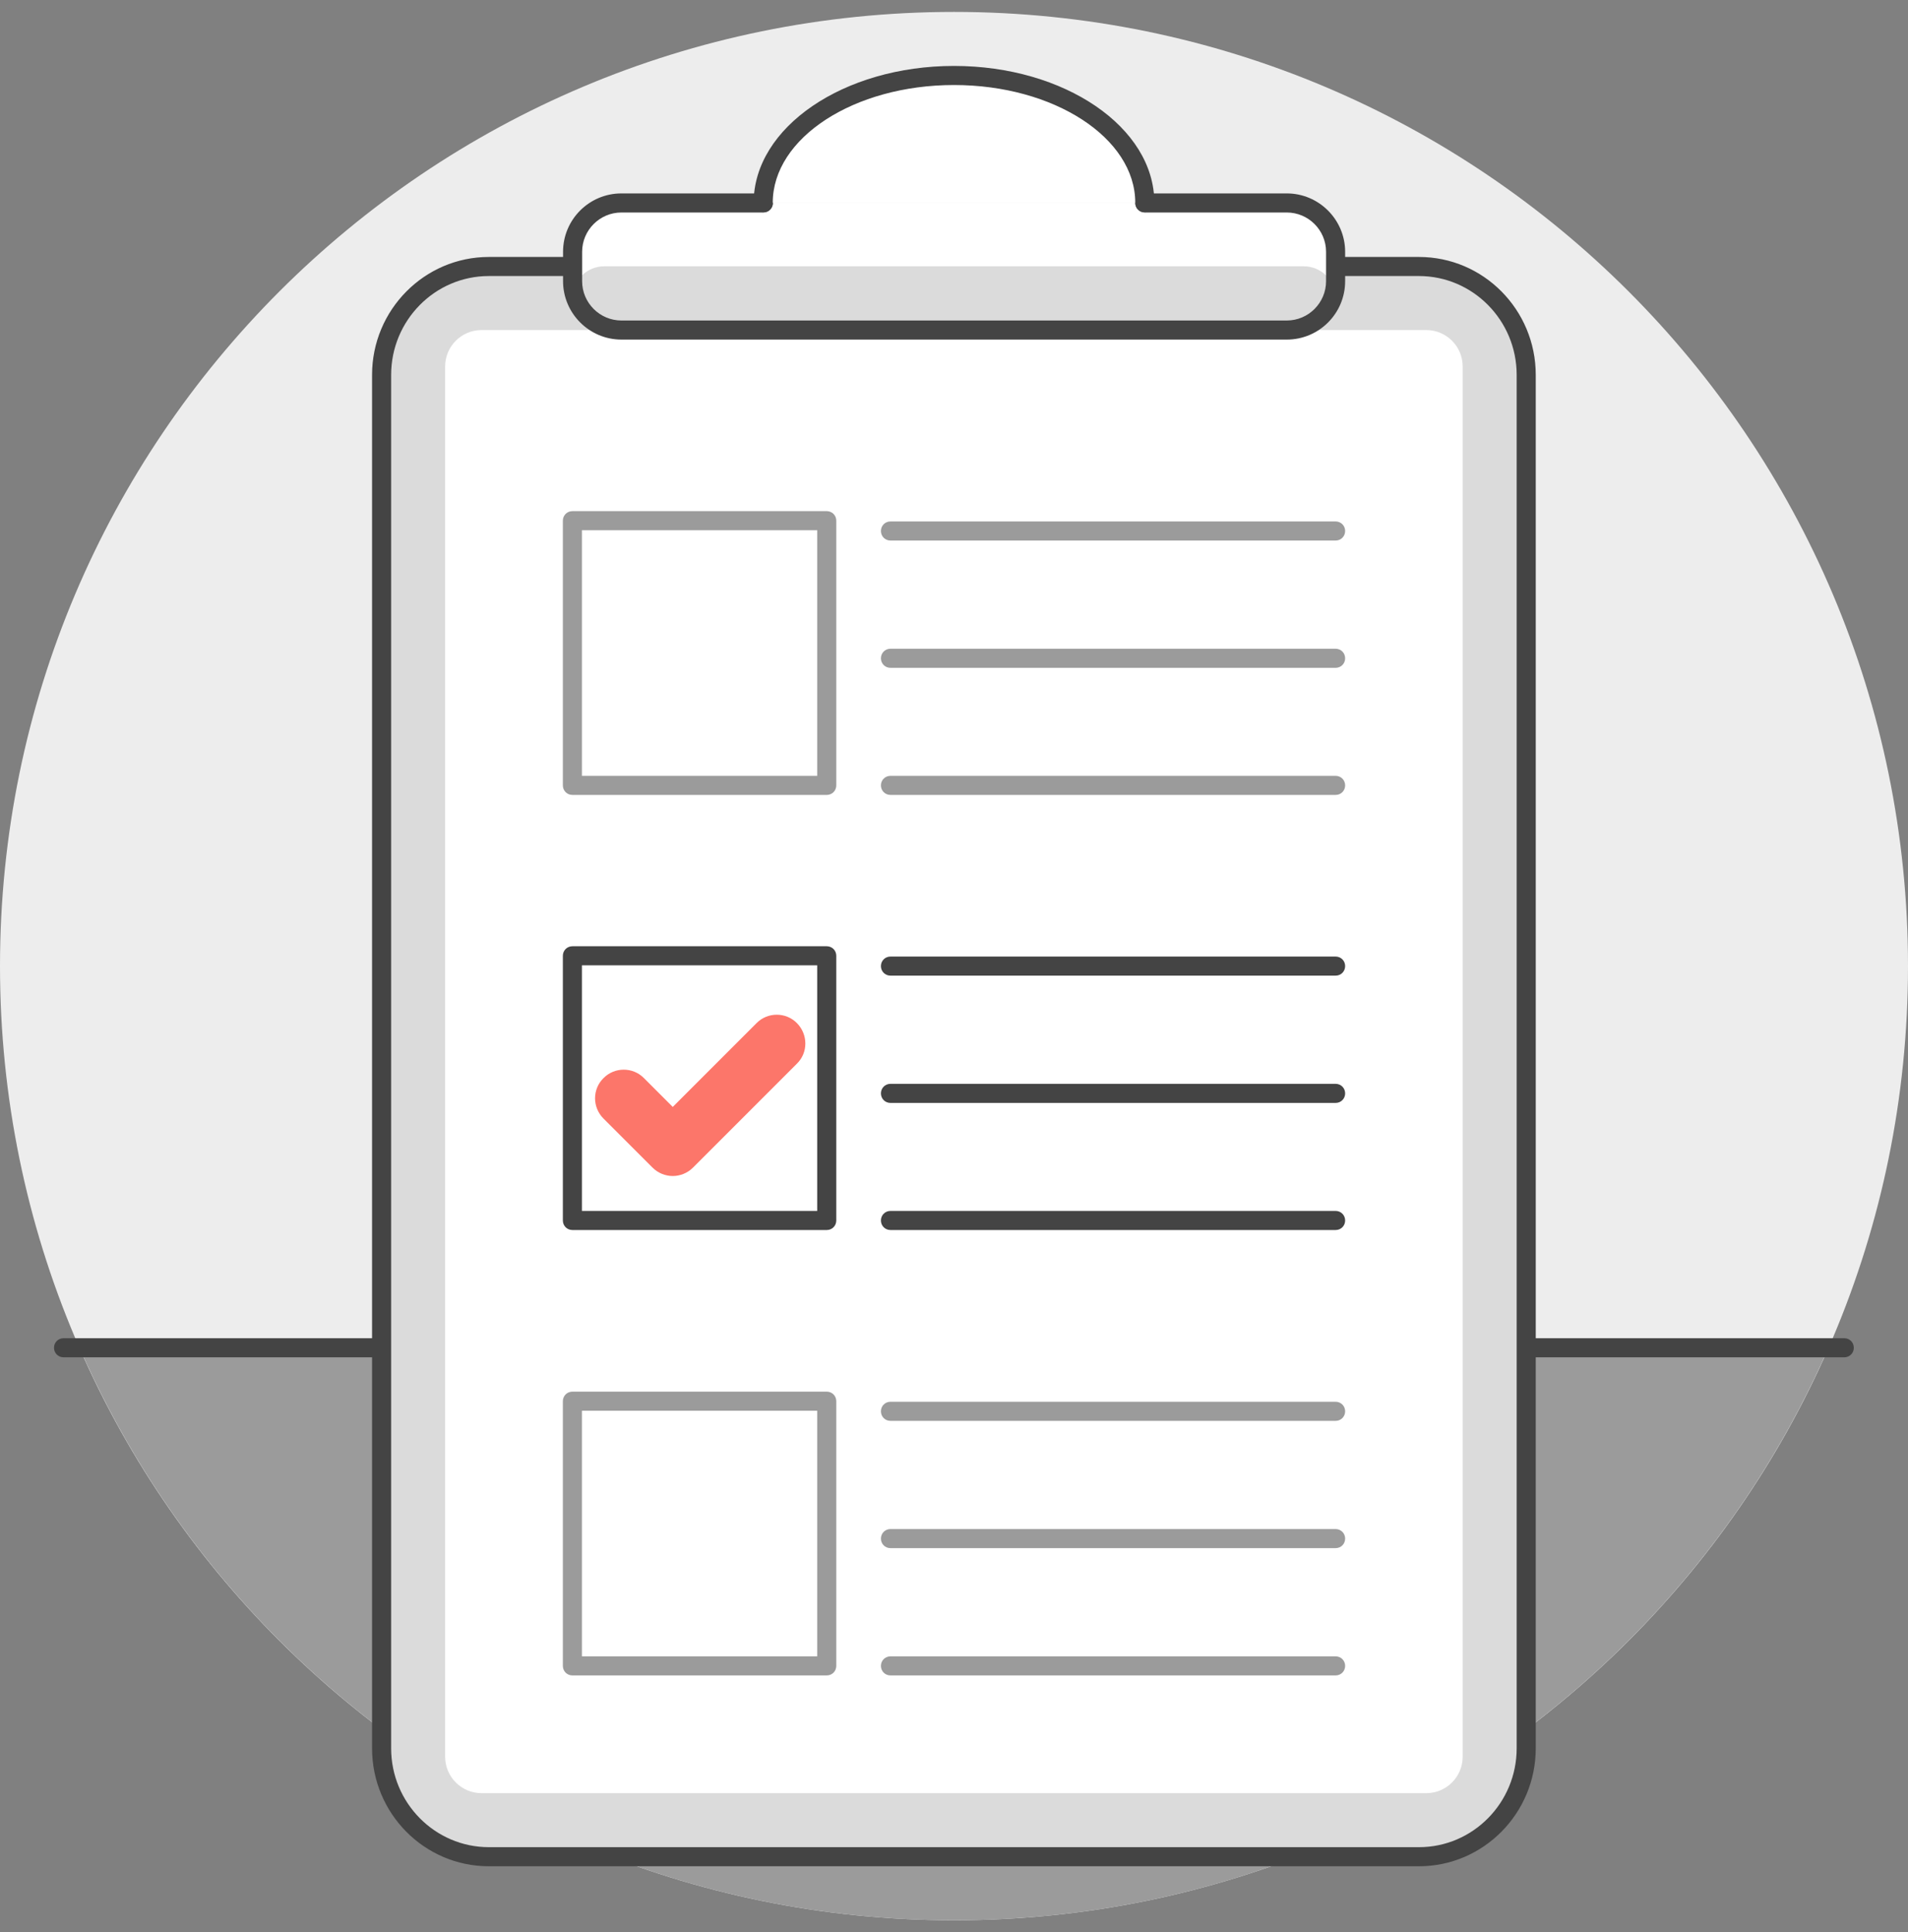
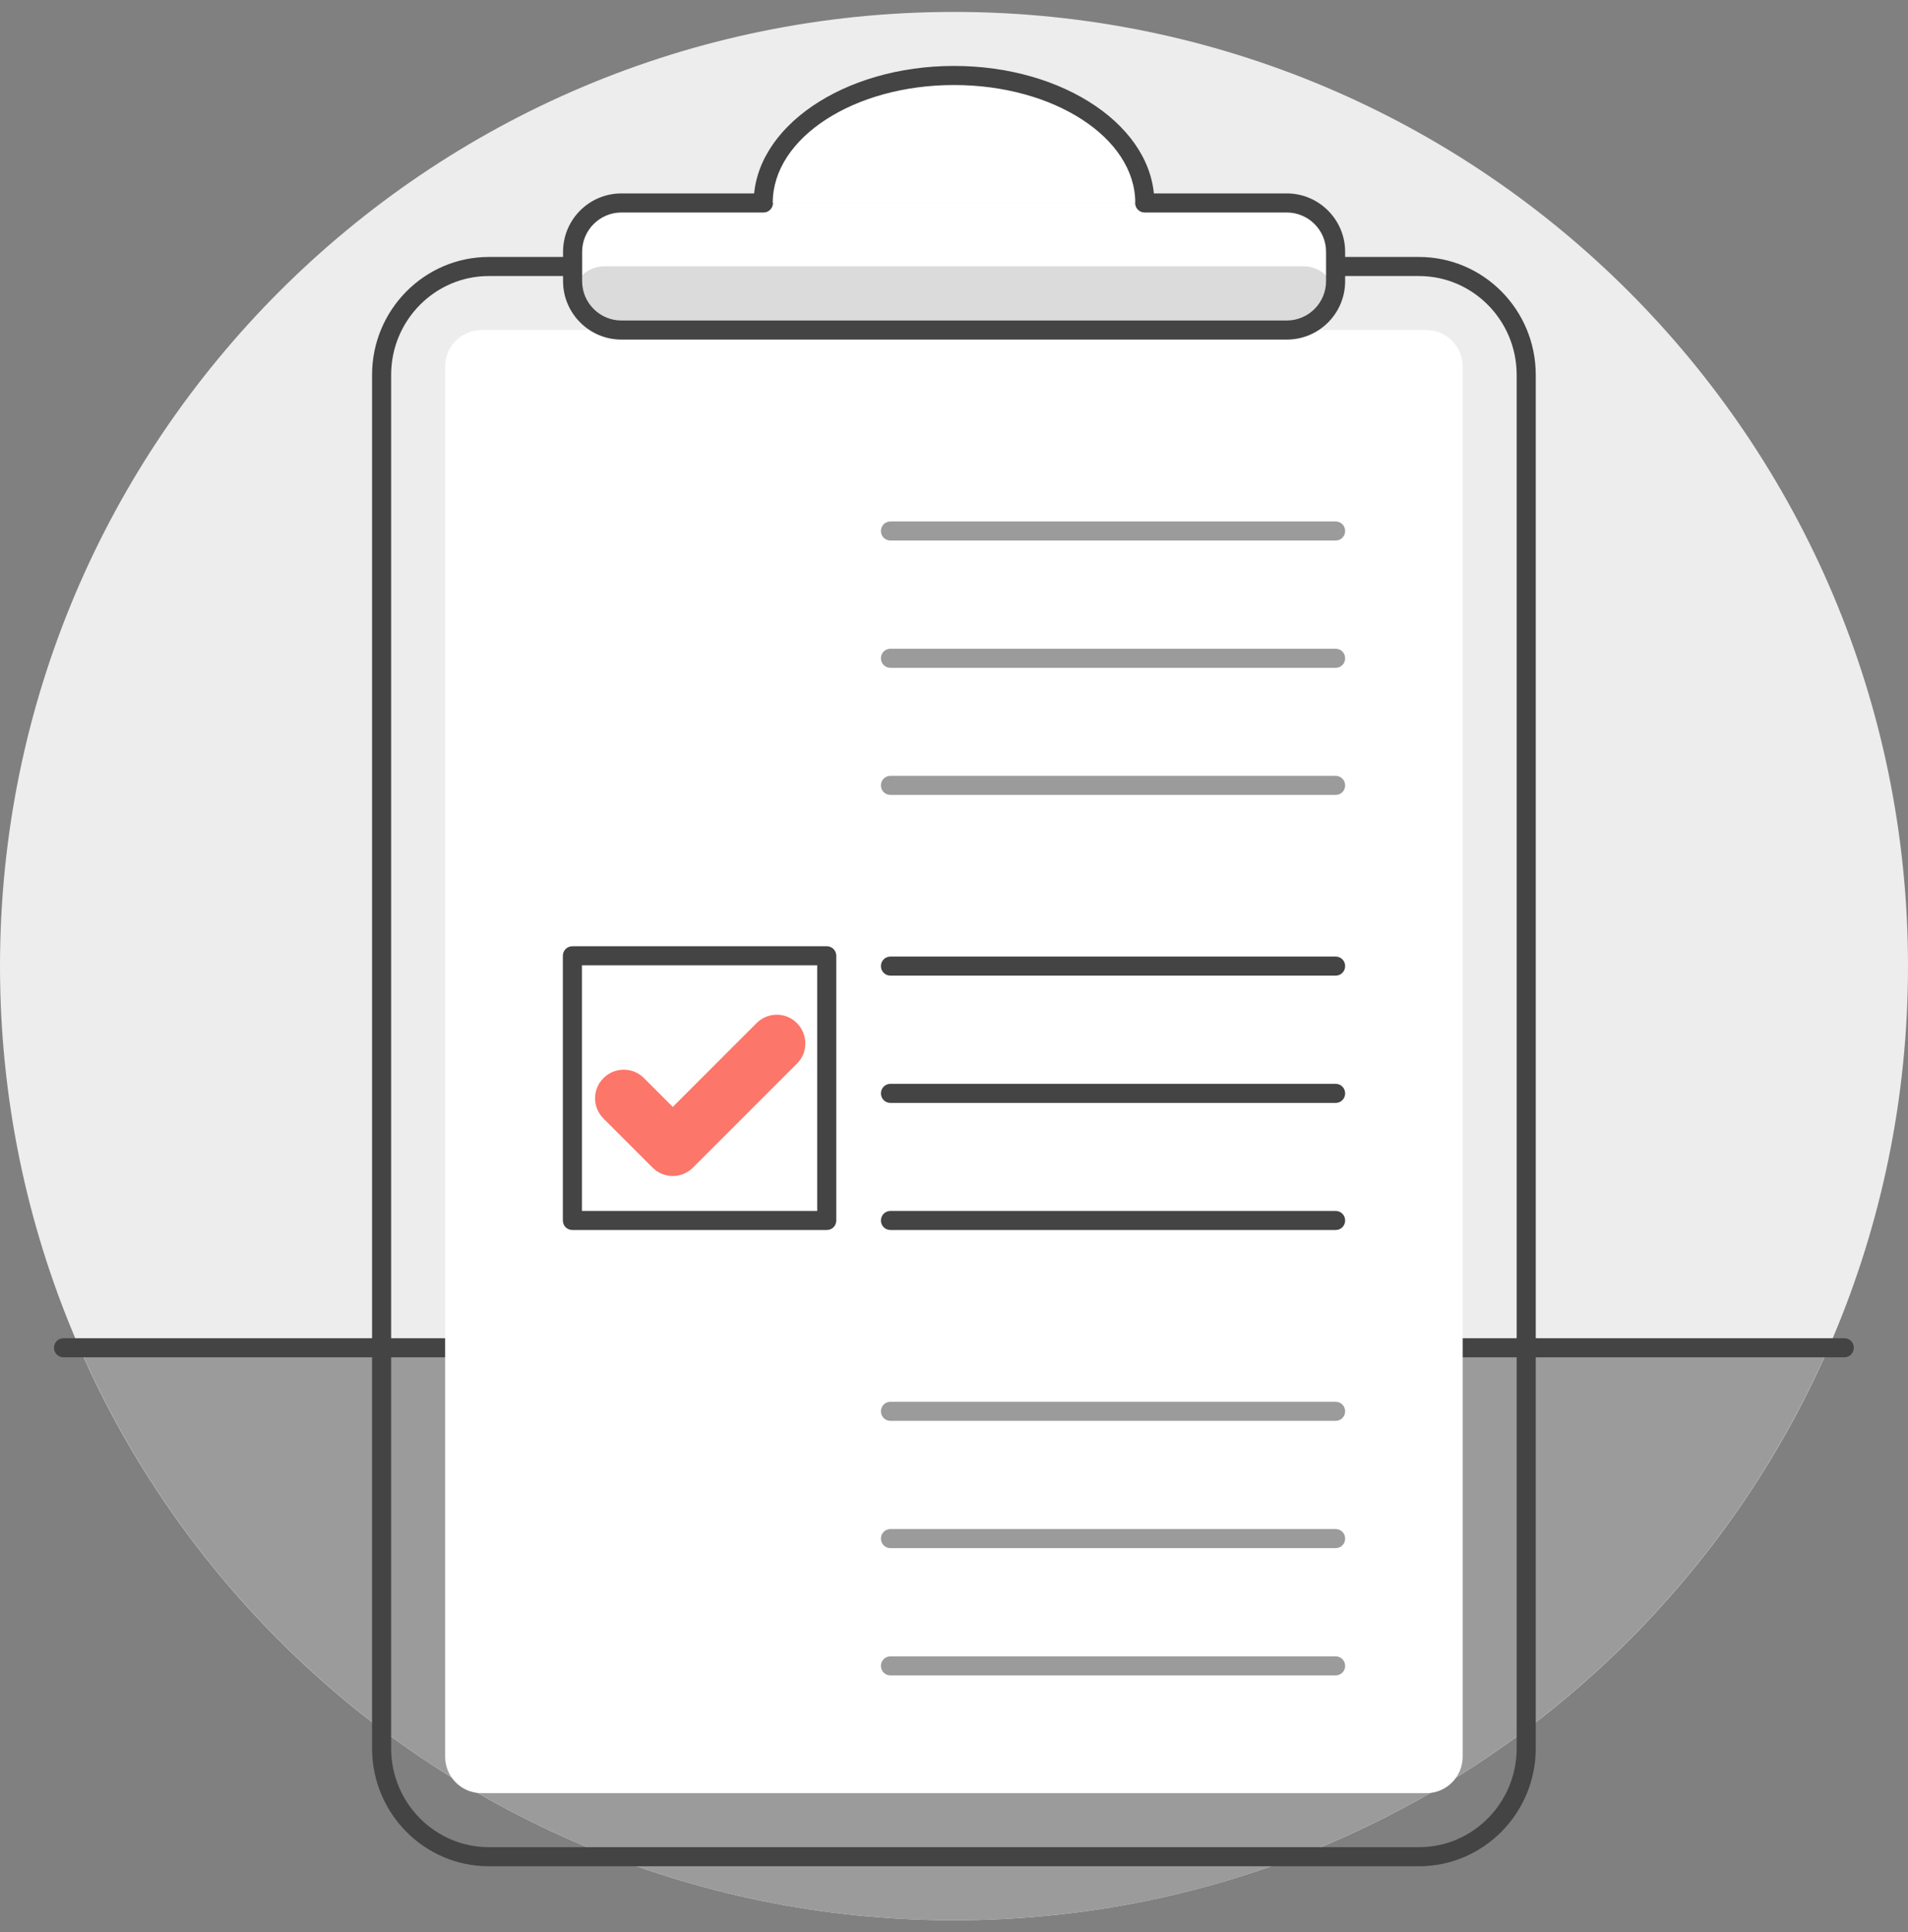
<svg xmlns="http://www.w3.org/2000/svg" viewBox="0 0 80 81" fill="none">
  <rect x="0" y="0" width="80" height="81" fill="#808080" stroke="none" />
  <g id="Vet_Exam">
    <path id="Vector" d="M40 80.5C62.091 80.5 80 62.591 80 40.5C80 18.409 62.091 0.5 40 0.5C17.909 0.5 0 18.409 0 40.5C0 62.591 17.909 80.5 40 80.5Z" fill="#EDEDED" />
    <path id="Vector_2" d="M76.664 56.5H3.336C9.512 70.628 23.6 80.5 40 80.5C56.4 80.5 70.488 70.628 76.664 56.5Z" fill="#9B9B9B" />
    <path id="Vector_3" d="M77.336 56.9H2.664C2.44 56.9 2.264 56.724 2.264 56.5C2.264 56.276 2.44 56.1 2.664 56.1H77.328C77.552 56.1 77.728 56.276 77.728 56.5C77.728 56.724 77.552 56.9 77.328 56.9H77.336Z" fill="#444444" />
-     <path id="Vector_4" d="M59.36 11.164H20.64C18.077 11.164 16 13.242 16 15.804V73.188C16 75.751 18.077 77.828 20.64 77.828H59.36C61.923 77.828 64 75.751 64 73.188V15.804C64 13.242 61.923 11.164 59.36 11.164Z" fill="#DBDBDB" />
    <path id="Vector_5" d="M59.496 78.236H20.496C17.792 78.236 15.6 76.02 15.6 73.292V15.716C15.6 12.988 17.8 10.772 20.496 10.772H23.928C24.152 10.772 24.328 10.948 24.328 11.172C24.328 11.396 24.152 11.572 23.928 11.572H20.496C18.232 11.572 16.4 13.436 16.4 15.716V73.292C16.4 75.58 18.24 77.436 20.496 77.436H59.496C61.76 77.436 63.592 75.572 63.592 73.292V15.716C63.592 13.428 61.752 11.572 59.496 11.572H56.064C55.84 11.572 55.664 11.396 55.664 11.172C55.664 10.948 55.84 10.772 56.064 10.772H59.496C62.2 10.772 64.392 12.988 64.392 15.716V73.292C64.392 76.02 62.192 78.236 59.496 78.236Z" fill="#444444" />
    <path id="Vector_6" d="M59.8 13.836H20.192C19.348 13.836 18.664 14.52 18.664 15.364V73.644C18.664 74.488 19.348 75.172 20.192 75.172H59.8C60.644 75.172 61.328 74.488 61.328 73.644V15.364C61.328 14.52 60.644 13.836 59.8 13.836Z" fill="white" />
-     <path id="Vector_7" d="M34.664 33.324H24C23.776 33.324 23.6 33.148 23.6 32.924V21.828C23.6 21.604 23.776 21.428 24 21.428H34.664C34.888 21.428 35.064 21.604 35.064 21.828V32.924C35.064 33.148 34.888 33.324 34.664 33.324ZM24.4 32.524H34.264V22.228H24.4V32.524Z" fill="#9B9B9B" />
    <path id="Vector_8" d="M56 33.324H37.336C37.112 33.324 36.936 33.148 36.936 32.924C36.936 32.7 37.112 32.524 37.336 32.524H56C56.224 32.524 56.4 32.7 56.4 32.924C56.4 33.148 56.224 33.324 56 33.324Z" fill="#9B9B9B" />
    <path id="Vector_9" d="M56 27.996H37.336C37.112 27.996 36.936 27.82 36.936 27.596C36.936 27.372 37.112 27.196 37.336 27.196H56C56.224 27.196 56.4 27.372 56.4 27.596C56.4 27.82 56.224 27.996 56 27.996Z" fill="#9B9B9B" />
    <path id="Vector_10" d="M56 22.66H37.336C37.112 22.66 36.936 22.484 36.936 22.26C36.936 22.036 37.112 21.86 37.336 21.86H56C56.224 21.86 56.4 22.036 56.4 22.26C56.4 22.484 56.224 22.66 56 22.66Z" fill="#9B9B9B" />
-     <path id="Vector_11" d="M34.664 70.236H24C23.776 70.236 23.6 70.06 23.6 69.836V58.74C23.6 58.516 23.776 58.34 24 58.34H34.664C34.888 58.34 35.064 58.516 35.064 58.74V69.836C35.064 70.06 34.888 70.236 34.664 70.236ZM24.4 69.436H34.264V59.14H24.4V69.436Z" fill="#9B9B9B" />
    <path id="Vector_12" d="M56 70.236H37.336C37.112 70.236 36.936 70.06 36.936 69.836C36.936 69.612 37.112 69.436 37.336 69.436H56C56.224 69.436 56.4 69.612 56.4 69.836C56.4 70.06 56.224 70.236 56 70.236Z" fill="#9B9B9B" />
    <path id="Vector_13" d="M56 64.9H37.336C37.112 64.9 36.936 64.724 36.936 64.5C36.936 64.276 37.112 64.1 37.336 64.1H56C56.224 64.1 56.4 64.276 56.4 64.5C56.4 64.724 56.224 64.9 56 64.9Z" fill="#9B9B9B" />
    <path id="Vector_14" d="M56 59.564H37.336C37.112 59.564 36.936 59.388 36.936 59.164C36.936 58.94 37.112 58.764 37.336 58.764H56C56.224 58.764 56.4 58.94 56.4 59.164C56.4 59.388 56.224 59.564 56 59.564Z" fill="#9B9B9B" />
    <path id="Vector_15" d="M34.664 51.564H24C23.776 51.564 23.6 51.388 23.6 51.164V40.068C23.6 39.844 23.776 39.668 24 39.668H34.664C34.888 39.668 35.064 39.844 35.064 40.068V51.164C35.064 51.388 34.888 51.564 34.664 51.564ZM24.4 50.764H34.264V40.468H24.4V50.764Z" fill="#444444" />
    <path id="Vector_16" d="M56 51.564H37.336C37.112 51.564 36.936 51.388 36.936 51.164C36.936 50.94 37.112 50.764 37.336 50.764H56C56.224 50.764 56.4 50.94 56.4 51.164C56.4 51.388 56.224 51.564 56 51.564Z" fill="#444444" />
    <path id="Vector_17" d="M56 46.236H37.336C37.112 46.236 36.936 46.06 36.936 45.836C36.936 45.612 37.112 45.436 37.336 45.436H56C56.224 45.436 56.4 45.612 56.4 45.836C56.4 46.06 56.224 46.236 56 46.236Z" fill="#444444" />
    <path id="Vector_18" d="M56 40.9H37.336C37.112 40.9 36.936 40.724 36.936 40.5C36.936 40.276 37.112 40.1 37.336 40.1H56C56.224 40.1 56.4 40.276 56.4 40.5C56.4 40.724 56.224 40.9 56 40.9Z" fill="#444444" />
    <path id="Vector_19" d="M53.952 8.5H26.048C24.917 8.5 24 9.417 24 10.548V11.788C24 12.919 24.917 13.836 26.048 13.836H53.952C55.083 13.836 56 12.919 56 11.788V10.548C56 9.417 55.083 8.5 53.952 8.5Z" fill="white" />
    <path id="Vector_20" d="M54.664 11.164H25.336C24.598 11.164 24 11.76 24 12.496C24 13.232 24.598 13.828 25.336 13.828H54.664C55.402 13.828 56 13.232 56 12.496C56 11.76 55.402 11.164 54.664 11.164Z" fill="#DBDBDB" />
    <path id="Vector_21" d="M53.952 14.236H26.056C24.704 14.236 23.608 13.132 23.608 11.788V10.556C23.608 9.204 24.704 8.108 26.056 8.108H32.008C32.232 8.108 32.408 8.284 32.408 8.508C32.408 8.732 32.232 8.908 32.008 8.908H26.056C25.144 8.908 24.408 9.652 24.408 10.556V11.788C24.408 12.7 25.152 13.436 26.056 13.436H53.952C54.864 13.436 55.6 12.692 55.6 11.788V10.556C55.6 9.644 54.856 8.908 53.952 8.908H48C47.776 8.908 47.6 8.732 47.6 8.508C47.6 8.284 47.776 8.108 48 8.108H53.952C55.304 8.108 56.4 9.212 56.4 10.556V11.788C56.4 13.14 55.304 14.236 53.952 14.236Z" fill="#444444" />
    <path id="Vector_22" d="M40 3.164C35.584 3.164 32 5.548 32 8.5H48C48 5.556 44.416 3.164 40 3.164Z" fill="white" />
    <path id="Vector_23" d="M48 8.9C47.776 8.9 47.6 8.724 47.6 8.5C47.6 5.78 44.192 3.564 40 3.564C35.808 3.564 32.4 5.78 32.4 8.5C32.4 8.724 32.224 8.9 32 8.9C31.776 8.9 31.6 8.724 31.6 8.5C31.6 5.34 35.368 2.764 40 2.764C44.632 2.764 48.4 5.332 48.4 8.5C48.4 8.724 48.224 8.9 48 8.9Z" fill="#444444" />
    <path id="Vector_24" d="M28.208 49.3C27.904 49.3 27.592 49.18 27.36 48.948L25.304 46.892C24.832 46.42 24.832 45.66 25.304 45.196C25.768 44.724 26.536 44.724 27 45.196L28.208 46.404L31.72 42.892C32.184 42.42 32.952 42.42 33.416 42.892C33.88 43.364 33.888 44.124 33.416 44.588L29.056 48.948C28.824 49.18 28.512 49.3 28.208 49.3Z" fill="#FC766A" />
  </g>
</svg>